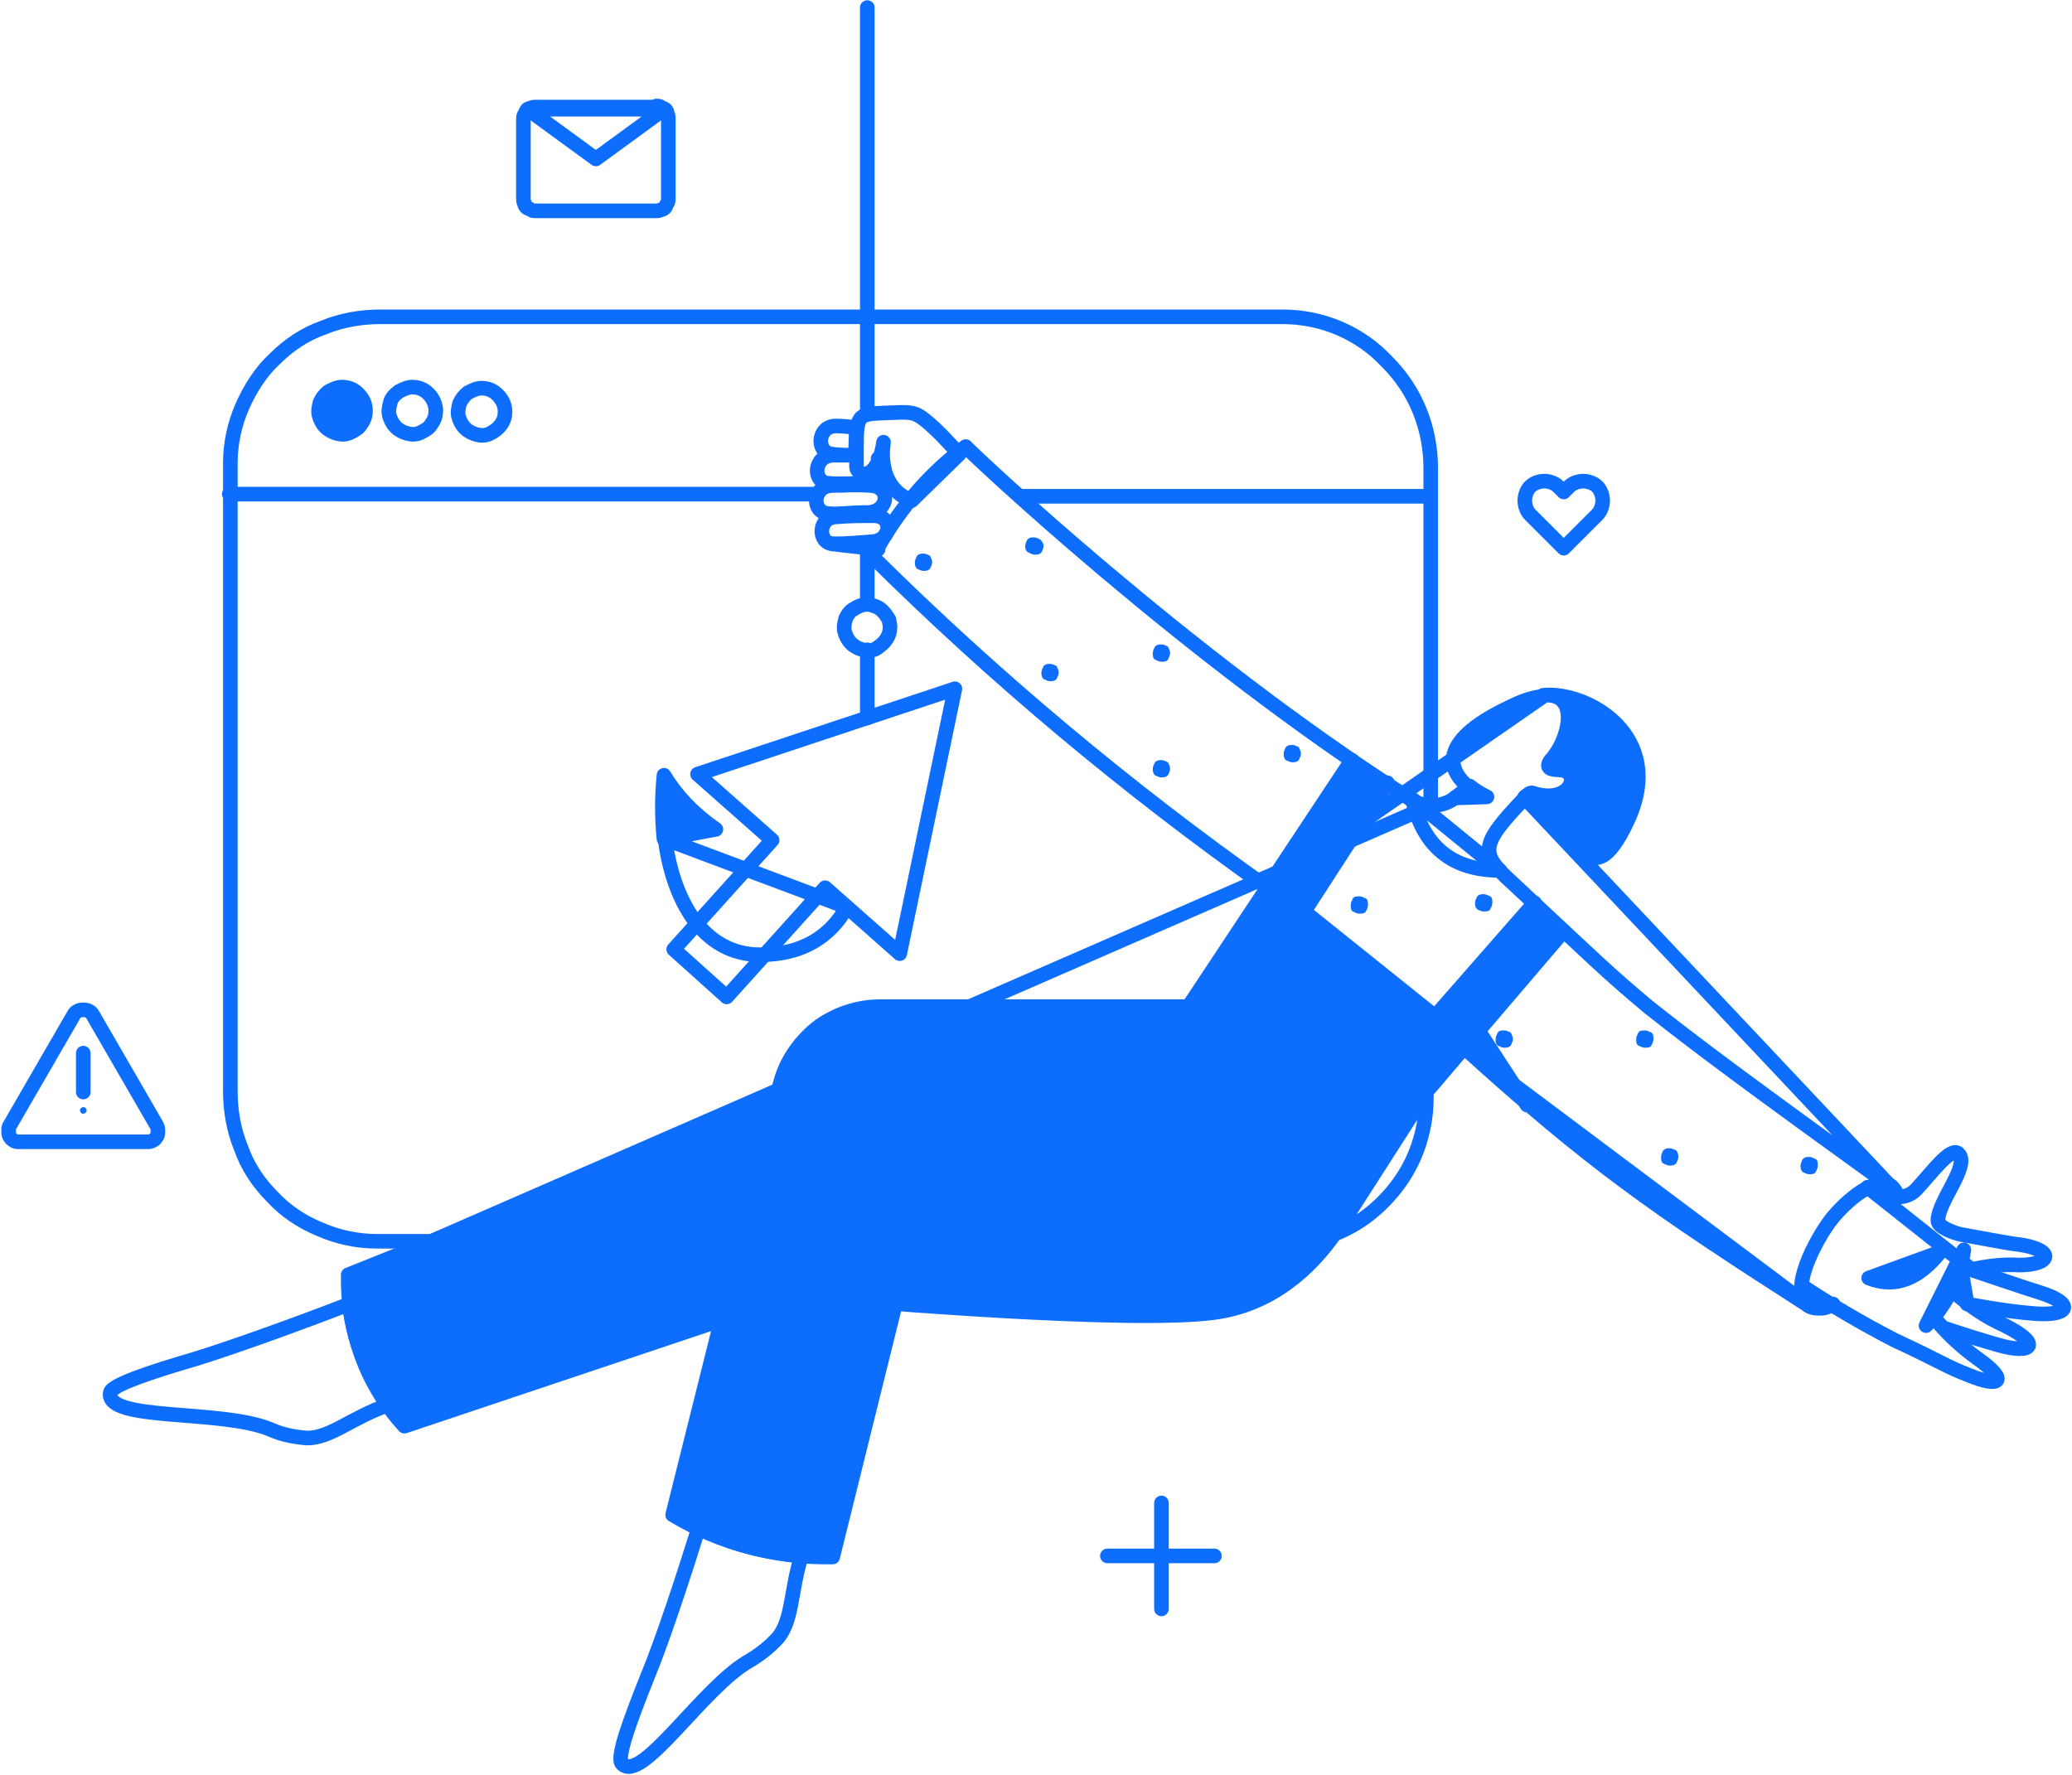
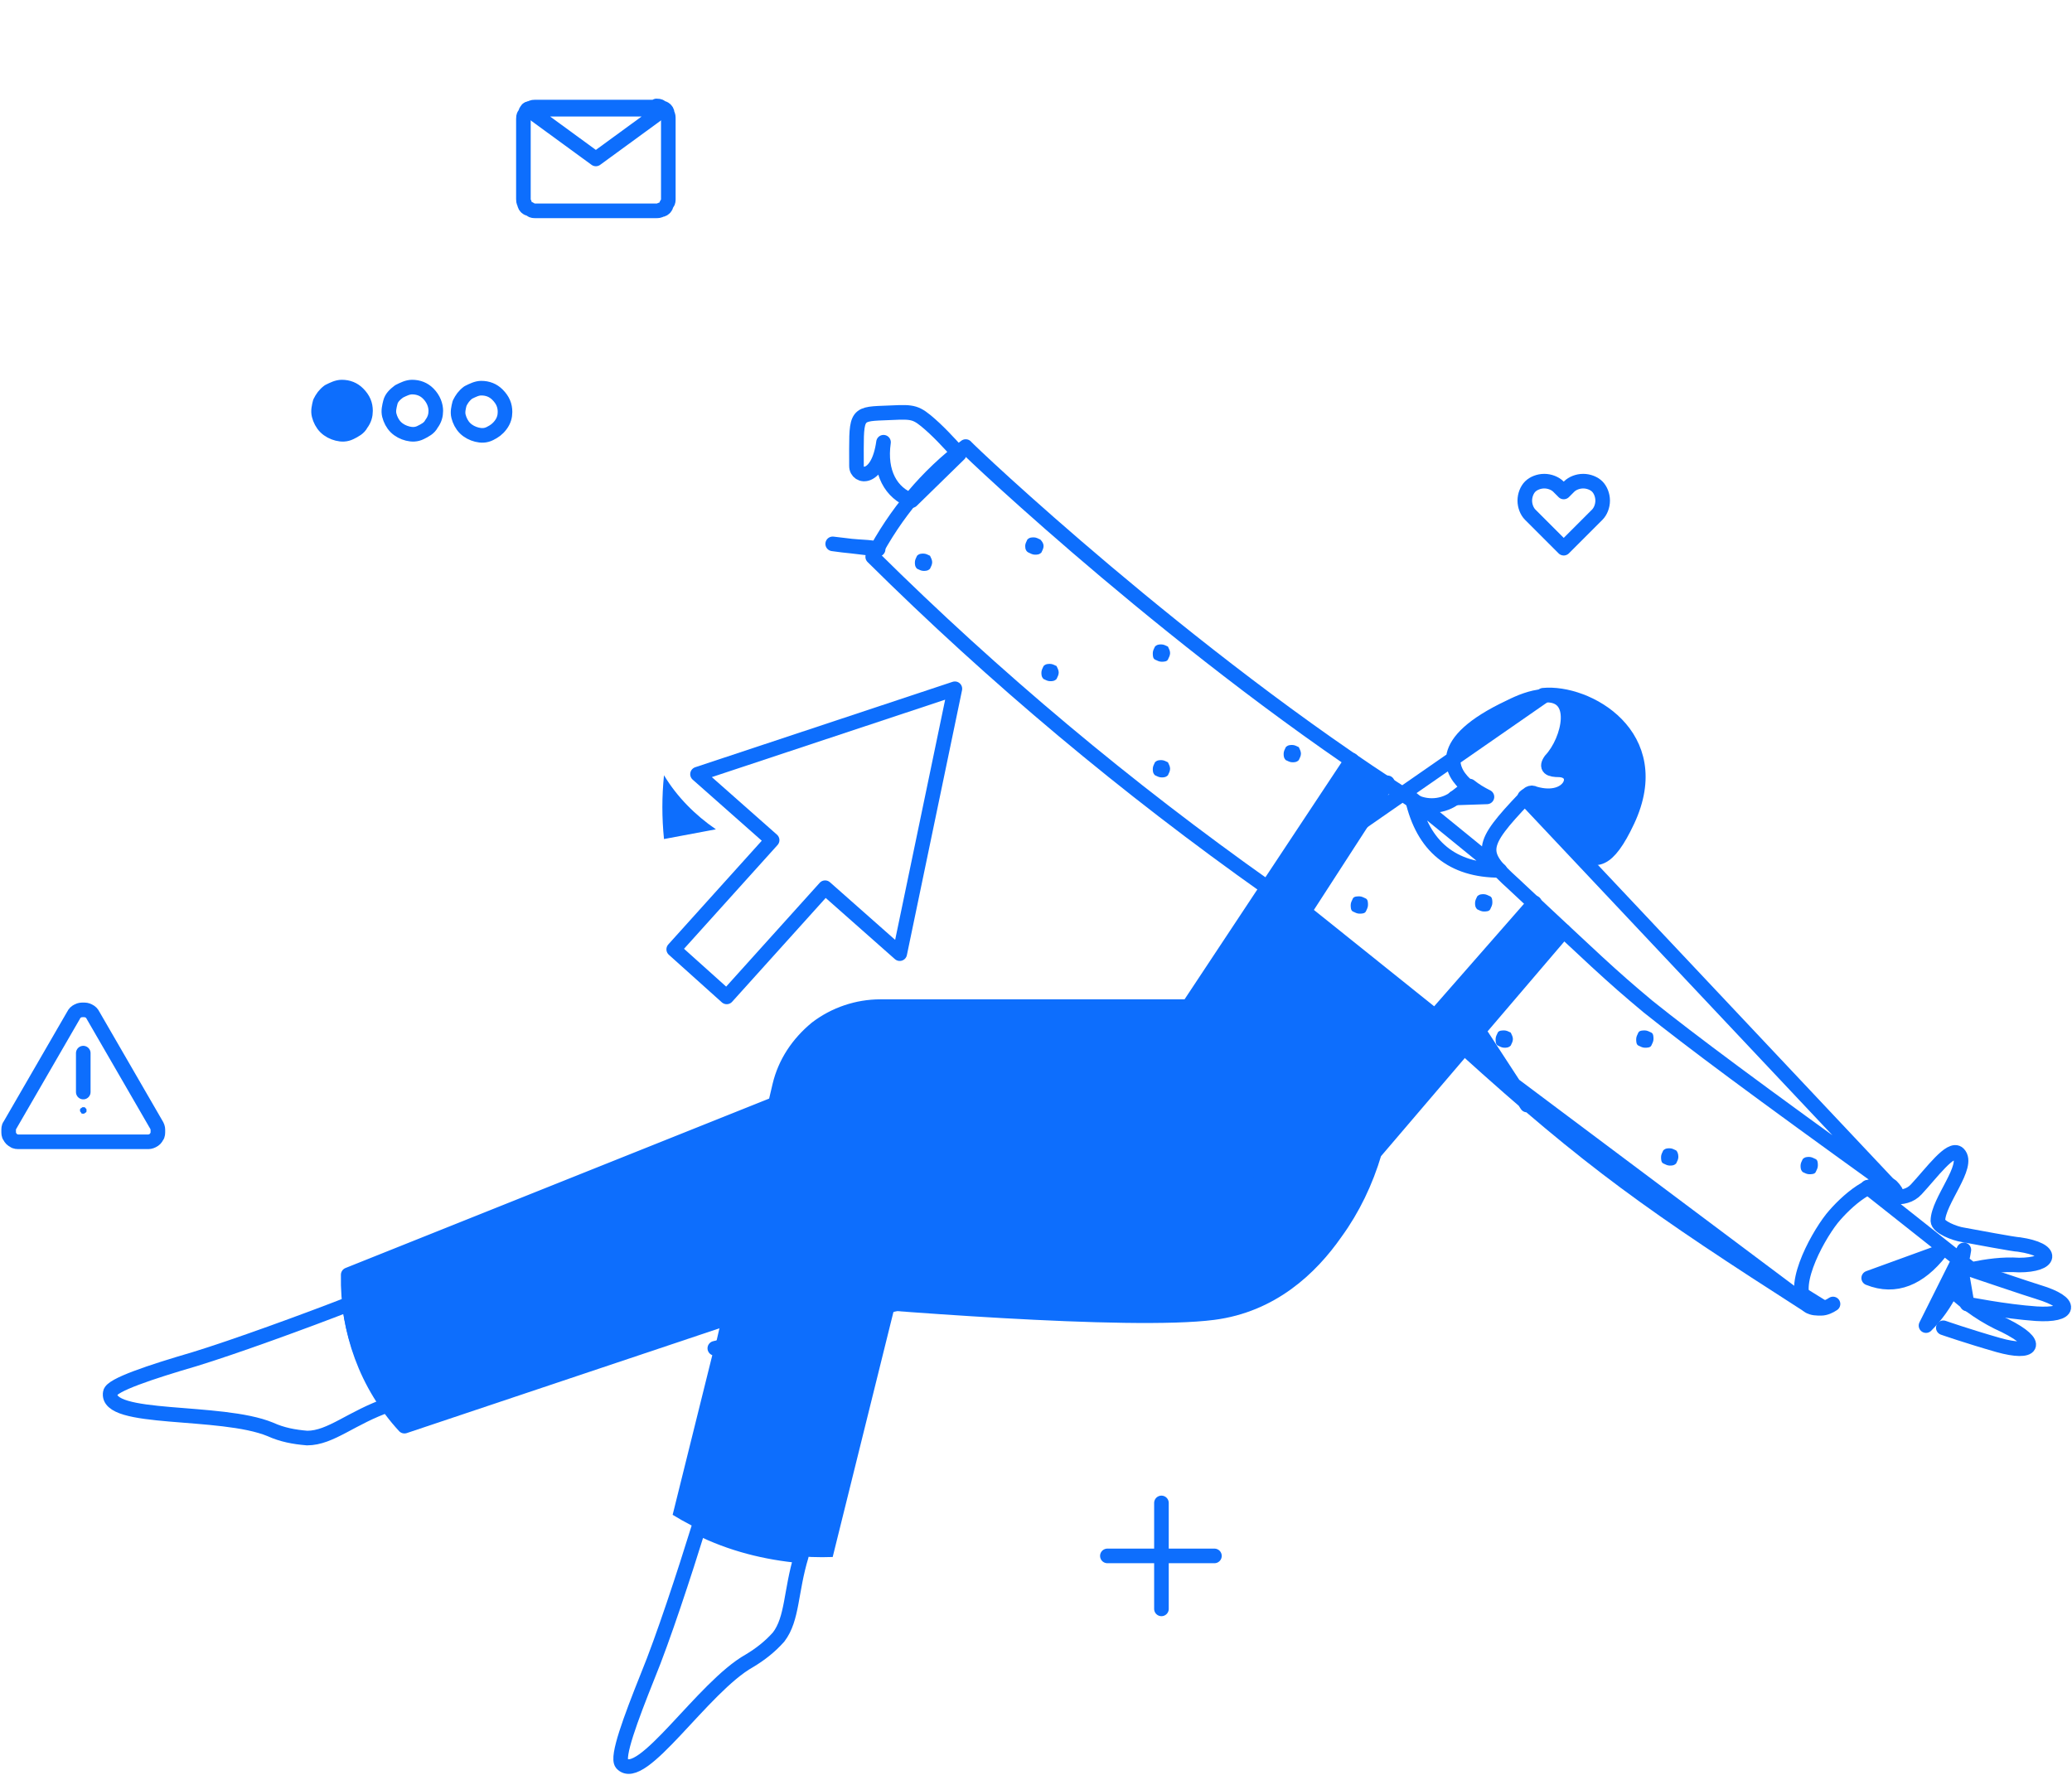
<svg xmlns="http://www.w3.org/2000/svg" width="958" height="821" viewBox="0 0 958 821" fill="none">
  <path d="M414 603L385 720C359 721 333 714 311 700.5L330 624L414 603Z" fill="#0D6EFD" />
  <path d="M709.503 417L663.503 469.5L603.003 421L641.503 361.5C636.503 358 631.003 354.5 626.003 351L550.503 465.5H407.503C396.503 465.5 386.503 469 378.003 475.5C369.503 482 363.503 491.5 361.003 502L359.003 510.5C358.503 511 161.503 589.5 161.503 589.5C161.003 615.5 170.503 640.5 187.503 659.5L368.003 599C405.003 602.5 523.003 612 561.503 607C600.003 602 627.003 565 635.503 533L723.003 430.5L709.503 417Z" fill="#0D6EFD" />
  <path d="M169 190C169 192 168.5 194 167 196C166 198 164 199 162 200C160 201 158 201 156 200.5C154 200 152 199 150.5 197.5C149 196 148 194 147.5 192C147 190 147.5 188 148 186C149 184 150 182.5 152 181C154 180 156 179 158 179C161 179 163.5 180 165.5 182C168 184.5 169 187 169 190ZM307 358.5C306 368.5 306 378 307 388L331 383.5C321.5 377 313 368.5 307 358.5ZM706.5 511C697.5 503 687.5 494.5 677 485L684 476.5L706.5 511ZM688 368.5L673 369C675.5 367.5 678 365.5 679.5 363.5C682 365.5 685 367 688 368.5ZM367.5 599L333.5 610.5L330.5 623.5L414 603C387 601 367.5 599 367.5 599ZM847.5 603.5C838.5 608 832.5 604.5 833 594.5L847.5 603.5ZM877.5 553.5C872.5 553.5 867.5 552 864 549C870 546 876 547 877.5 553.5ZM713.5 322C731.5 320.5 725 344 716.5 352.5C715 354.5 715.5 356 720.5 356.5C731 357.5 726.5 372.5 709 367.5C707.5 367.5 706 368 704.5 369C727.5 380 734 419.5 752 380C771 340.5 733.5 319.5 713.5 322ZM40 513.5C40 514 40 514.5 39.5 514.5C39 515 39 515 38.5 515C38 515 37.5 515 37.5 514.5C37 514 37 514 37 513.5C37 513 37 512.5 37.5 512.5C38 512 38 512 38.5 512C39 512 39.5 512 39.5 512.5C40 512.5 40 513 40 513.5ZM840.5 539C840.5 540 840 541 839.5 542C839 543 837.5 543 836.5 543C835.5 543 834.5 542.5 833.5 542C832.5 541 832.5 540 832.5 539C832.5 538 833 537 833.5 536C834.5 535 835.5 535 836.5 535C837.5 535 838.5 535.5 839.5 536C840.5 536.5 840.5 538 840.5 539ZM776 535C776 536 775.5 537 775 538C774 539 773 539 772 539C771 539 770 538.5 769 538C768 537.5 768 536 768 535C768 534 768.5 533 769 532C770 531 771 531 772 531C773 531 774 531.5 775 532C775.5 532.5 776 533.5 776 535ZM764.5 480.5C764.5 481.5 764 482.5 763.5 483.5C763 484.5 761.5 484.5 760.5 484.5C759.5 484.5 758.5 484 757.5 483.5C756.5 483 756.5 481.5 756.5 480.5C756.5 479.5 757 478.5 757.5 477.5C758 476.5 759.5 476.5 760.5 476.5C761.5 476.5 762.5 477 763.5 477.5C764.5 478 764.5 479.5 764.5 480.5ZM699.5 480.5C699.5 481.5 699 482.5 698.5 483.5C697.5 484.5 696.5 484.5 695.5 484.5C694.5 484.5 693.5 484 692.5 483.5C691.5 483 691.5 481.5 691.5 480.5C691.5 479.5 692 478.5 692.5 477.5C693 476.5 694.5 476.5 695.5 476.5C696.5 476.5 697.5 477 698.5 477.5C699 478.5 699.5 479.5 699.5 480.5ZM690 417.5C690 418.5 689.5 419.5 689 420.5C688.5 421.5 687 421.5 686 421.5C685 421.5 684 421 683 420.5C682 419.5 682 418.5 682 417.5C682 416.5 682.5 415.5 683 414.5C684 413.5 685 413.5 686 413.5C687 413.5 688 414 689 414.5C690 415 690 416.5 690 417.5ZM632.5 418.5C632.5 419.5 632 420.5 631.5 421.5C631 422.5 629.5 422.5 628.5 422.5C627.5 422.5 626.5 422 625.5 421.5C624.5 421 624.5 419.5 624.5 418.5C624.5 417.5 625 416.5 625.5 415.5C626 414.5 627.5 414.5 628.5 414.5C629.5 414.5 630.5 415 631.5 415.5C632.5 416 632.5 417.5 632.5 418.5ZM601.5 348.5C601.5 349.5 601 350.5 600.5 351.5C599.5 352.5 598.5 352.5 597.5 352.5C596.5 352.5 595.5 352 594.5 351.5C593.5 350.5 593.5 349.5 593.5 348.5C593.5 347.5 594 346.5 594.5 345.5C595.5 344.5 596.5 344.5 597.5 344.5C598.5 344.5 599.5 345 600.5 345.5C601 346.5 601.5 347.5 601.5 348.5ZM541 355.5C541 356.5 540.5 357.5 540 358.5C539 359.5 538 359.5 537 359.5C536 359.5 535 359 534 358.5C533 357.5 533 356.5 533 355.5C533 354.5 533.5 353.5 534 352.5C535 351.5 536 351.5 537 351.5C538 351.5 539 352 540 352.5C540.5 353.5 541 354.5 541 355.5ZM541 302C541 303 540.5 304 540 305C539.5 306 538 306 537 306C536 306 535 305.5 534 305C533 304.5 533 303 533 302C533 301 533.5 300 534 299C535 298 536 298 537 298C538 298 539 298.5 540 299C540.5 300 541 301 541 302ZM489.5 311C489.5 312 489 313 488.5 314C487.5 315 486.5 315 485.5 315C484.5 315 483.5 314.5 482.5 314C481.5 313 481.5 312 481.5 311C481.5 310 482 309 482.5 308C483.5 307 484.5 307 485.5 307C486.5 307 487.5 307.5 488.5 308C489 309 489.5 310 489.5 311ZM482.5 252.5C482.5 253.5 482 254.5 481.5 255.5C480.5 256.5 479.5 256.5 478.5 256.5C477.5 256.5 476.5 256 475.5 255.5C474.5 255 474 254 474 252.5C474 251.5 474.5 250.5 475 249.5C476 248.5 477 248.5 478 248.5C479 248.5 480 249 481 249.5C482 250.5 482.5 251.5 482.5 252.5ZM431 260C431 261 430.5 262 430 263C429 264 428 264 427 264C426 264 425 263.5 424 263C423 262 423 261 423 260C423 259 423.5 258 424 257C425 256 426 256 427 256C428 256 429 256.5 430 257C430.5 258 431 259 431 260Z" fill="#0D6EFD" />
-   <path d="M106 228.5H378M199.5 574H174C165 574 156 572 148 568.5C139.5 565 132 560 126 553.5C119.5 547 114.5 539.5 111.5 531C108 522.5 106.5 513.5 106.5 504.5V214C106.5 205 108.5 196 112 188C115.5 180 120.5 172 127 166C133.5 159.5 141 154.5 149.5 151.5C158 148 167 146.5 176 146.5H593C611.5 146.5 629 154 641.5 167.5C654.5 180.5 661.5 198 661.5 216.5V372.5L199.5 574ZM617.5 570.5C630 565.5 640.5 556.5 648 545.5C655.5 534.5 659.5 521 659.5 507.5V505L617.5 570.5ZM472.5 229.5H661H472.5Z" stroke="#0D6EFD" stroke-width="6.75" stroke-miterlimit="12" stroke-linecap="round" stroke-linejoin="round" />
  <path d="M168.996 190C168.996 192 168.496 194 166.996 196C165.996 198 163.996 199 161.996 200C159.996 201 157.996 201 155.996 200.5C153.996 200 151.996 199 150.496 197.5C148.996 196 147.996 194 147.496 192C146.996 190 147.496 188 147.996 186C148.996 184 149.996 182.5 151.996 181C153.996 180 155.996 179 157.996 179C160.996 179 163.496 180 165.496 182C167.996 184.5 168.996 187 168.996 190ZM201.496 190C201.496 192 200.996 194 199.496 196C198.496 198 196.496 199 194.496 200C192.496 201 190.496 201 188.496 200.5C186.496 200 184.496 199 182.996 197.5C181.496 196 180.496 194 179.996 192C179.496 190 179.996 188 180.496 186C180.996 184 182.496 182.5 184.496 181C186.496 180 188.496 179 190.496 179C193.496 179 195.996 180 197.996 182C200.496 184.5 201.496 187.5 201.496 190ZM233.496 190.5C233.496 192.5 232.996 194.5 231.496 196.5C229.996 198.5 228.496 199.5 226.496 200.5C224.496 201.5 222.496 201.5 220.496 201C218.496 200.5 216.496 199.5 214.996 198C213.496 196.5 212.496 194.5 211.996 192.5C211.496 190.5 211.996 188.5 212.496 186.5C213.496 184.5 214.496 183 216.496 181.5C218.496 180.5 220.496 179.5 222.496 179.5C225.496 179.5 227.996 180.5 229.996 182.5C232.496 185 233.496 187.5 233.496 190.5ZM322.496 358L356.996 388.5L311.496 439L335.996 461L381.496 410.5L415.996 441L441.496 318.5L322.496 358Z" stroke="#0D6EFD" stroke-width="6.75" stroke-miterlimit="12" stroke-linecap="round" stroke-linejoin="round" />
-   <path d="M395.5 210.5C392 210.5 389 210.5 385.5 210.5C376 210.5 375.5 223 383 223.5C388 224 392.5 223.5 402 223.5C403.5 223.5 404.5 223 406 222.5C407 222 408 220.5 408.5 219.5C409 218 409 217 408.5 215.5C408 214 407.5 213 406 212M307 358.5C306 368.5 306 378 307 388L331 383.5C321.5 377 313 368.5 307 358.5ZM401 191.5V3.5V191.5ZM401 279.5V253.5V279.5ZM401 332V300.5V332ZM307.5 388C311 415.5 324.5 441.5 351.5 441.5C371 441.5 384 433 391.5 419.5L307.5 388ZM411.5 290C411.5 292 411 294 409.5 296C408.5 297.5 406.5 299 405 300C403 301 401 301 399 300.5C397 300 395 299 393.5 297.5C392 296 391 294 390.5 292C390 290 390.5 288 391 286C392 284 393 282.5 395 281.5C396.5 280.5 398.5 279.5 401 279.5C402.5 279.5 403.5 280 405 280.5C406.5 281 407.5 282 408.5 283C409.5 284 410 285 411 286.5C411 287 411.5 288.5 411.5 290ZM401.5 237C411 236.5 412 225 402.5 224.5C395.5 224 390.5 224.5 385 224.5C375.5 224.5 375 237 383 237.5C387.5 238 392.5 237 401.5 237ZM396 197.5C392.5 197.5 390 197 387 197C378 196.5 377 209 384.5 210C388 210.5 392 210.5 395.5 210.5L396 197.5ZM403 250.5C412.5 250 413 238.5 404 238.5C397.5 238.5 392.5 238.5 387 239C378 239 378 251 385 251.5C391 251.5 397 251 403 250.5Z" stroke="#0D6EFD" stroke-width="6.75" stroke-miterlimit="12" stroke-linecap="round" stroke-linejoin="round" />
  <path d="M641.5 362L603 421.5L663.5 470L709.5 417.5M443.5 210C438.5 204.5 433.5 199 428 194.5C422.5 190 420.5 190.5 408.5 191C395 191.5 396 192 396 215.5C396 221 406 222.5 408.5 204.5C406.5 218.5 412 228 421.5 231.5L443.5 210ZM406 254C401.5 252.5 399 253.5 385 251.5L406 254ZM683.5 476.5L706 511L683.5 476.5ZM836.5 604C764 557.5 735.5 537.5 677 484.5L836.5 604Z" stroke="#0D6EFD" stroke-width="6.75" stroke-miterlimit="12" stroke-linecap="round" stroke-linejoin="round" />
  <path d="M672.5 369L687.5 368.5C684.5 367 682 365.5 679.5 363.5M705 369C684 391 684 394.5 699.5 408.5C737.5 444 744 450.5 762 465.5C782 481.5 811.5 503.5 874 548.5L705 369Z" stroke="#0D6EFD" stroke-width="6.75" stroke-miterlimit="12" stroke-linecap="round" stroke-linejoin="round" />
  <path d="M358.5 510.5C374.5 504.5 391.5 502.5 408 505L528 521.5M713.5 322C708 322.5 703 324.5 698 327C663 343.5 670.5 357 679 364L672 369.5C669 371.5 665.5 372.5 662 372.5C658.5 372.5 655 371.5 652 369.5C549 304 448.5 209 446.5 206.5C428.5 220 414 237.5 403.5 257.5C460 313.5 521 364.5 586 410.5L713.5 322Z" stroke="#0D6EFD" stroke-width="6.75" stroke-miterlimit="12" stroke-linecap="round" stroke-linejoin="round" />
  <path d="M722.996 430.5L635.496 533C631.496 546.5 625.496 559 617.496 570C605.996 586.5 587.996 603.5 560.996 607C522.496 612 405.496 602.5 367.496 599L186.996 659.5C169.496 640.5 160.496 615.5 160.996 589.5L358.496 510.5L360.496 502C362.996 491.5 368.996 482.5 377.496 475.5C385.996 469 396.496 465.5 406.996 465.5H549.496L624.996 351.5" stroke="#0D6EFD" stroke-width="6.75" stroke-miterlimit="12" stroke-linecap="round" stroke-linejoin="round" />
-   <path d="M894 609C899.5 616 906.5 622.5 914 628C929 638.5 925 642 910.5 636C900 632 898 630 875.5 619.5C861 612 846.5 603.5 833 594.5M333.5 610.5L311 700.5C333.5 714 359 720.5 385 720L414 603L333.5 610.5Z" stroke="#0D6EFD" stroke-width="6.75" stroke-miterlimit="12" stroke-linecap="round" stroke-linejoin="round" />
  <path d="M898.5 614C898.5 614 910 618 924 622C940 626.5 944 621.5 927 613C918 609 910 603.5 903 597" stroke="#0D6EFD" stroke-width="6.75" stroke-miterlimit="12" stroke-linecap="round" stroke-linejoin="round" />
  <path d="M877.504 553.501C877.004 551.501 876.004 550.001 874.504 548.501C867.004 543.501 853.504 555.501 847.004 563.501C839.504 573.001 826.504 597.501 836.504 604.001C838.004 605.001 840.004 605.001 842.004 605.001C844.004 605.001 846.004 604.001 847.504 603.001M906.504 585.501C906.504 585.501 940.504 597.001 942.504 597.501C959.004 602.501 957.504 608.501 941.504 607.501C927.004 606.501 909.504 603.001 909.504 603.001L906.504 585.501Z" stroke="#0D6EFD" stroke-width="6.75" stroke-miterlimit="12" stroke-linecap="round" stroke-linejoin="round" />
  <path d="M863.5 549C870.5 553.5 880.5 556 886 550C893 542.5 902 530 905.5 533.5C911 539 896 555.5 896 564.5C896 567.5 904 570.5 907.5 571C913 572 931.5 575.5 933.5 575.5C950.5 578 948.5 585 933.5 585C926 584.5 919 585.5 911.5 587L863.5 549ZM908 578C906 591 900 603.5 890.5 613L908 578ZM897 579C887.5 591 876.5 596 864 591L897 579ZM161.5 603C141 611 108 623 90 628.5C69.5 634.5 51.5 640.5 51 644C48.5 657.5 102 651.5 125 661C130.5 663.5 136 664.5 142 665C153 665 162.5 655.5 180 649.5C170 636 163.5 620 161.5 603ZM323 706.5C316.5 727.5 306.5 758 299.5 775C291.5 795 285 812.5 287.5 815.5C296.5 825.5 325 780 346.5 768C351.5 765 356 761.5 360 757C366.5 748.5 365.5 736 370.5 719.5C354 718 338 714 323 706.5ZM717 351.5C725.5 342.5 731 320 713.5 321.5C733.5 319.5 771 340 752.5 379.5C734 419 728 379.5 705 368.5C705.5 368 706.5 367.5 707 367C708 366.5 708.5 366.5 709.5 367C726.5 372 731.5 356.5 721 356C716.5 356 714.5 355 717 351.5ZM72.5 520.5C73 521.5 73 522 73 523C73 524 73 525 72.5 525.5C72 526.5 71.5 527 70.5 527.5C69.5 528 69 528 68 528H9C8 528 7 528 6.5 527.5C5.5 527 5 526.5 4.5 525.5C4 525 4 524 4 523C4 522 4 521 4.5 520.5L34 469.5C34.5 468.5 35 468 36 467.5C37 467 37.5 467 38.5 467C39.5 467 40 467 41 467.5C42 468 42.5 468.5 43 469.5L72.5 520.5ZM38.5 487V505V487ZM537 695V744V695ZM561.5 719.5H512H561.5ZM738.5 225C737 223.5 734.5 222.5 732 222.5C729.5 222.5 727 223.5 725.5 225L723 227.5L720.5 225C719 223.5 716.5 222.5 714 222.5C711.5 222.5 709 223.5 707.5 225C706 226.5 705 229 705 231.5C705 234 706 236.5 707.5 238L723 253.5L738.5 238C740 236.5 741 234 741 231.5C741 229 740 226.5 738.5 225ZM303.5 49C304 49 305 49 305.5 49.5C306 50 307 50 307.5 50.5C308 51 308.5 51.5 308.5 52.5C309 53.5 309 54 309 55V92C309 92.5 309 93.5 308.5 94C308 94.5 308 95.5 307.5 96C307 96.5 306.5 97 305.5 97C305 97.5 304 97.5 303.5 97.5H247.5C247 97.5 246 97.5 245.5 97C245 96.5 244 96.5 243.5 96C243 95.5 242.5 95 242.5 94C242 93.5 242 92.5 242 92V55C242 54.5 242 53.5 242.5 53C243 52.5 243 51.5 243.5 51C244 50.5 244.5 50 245.5 50C246 49.5 247 49.5 247.5 49.5H303.5V49Z" stroke="#0D6EFD" stroke-width="6.75" stroke-miterlimit="12" stroke-linecap="round" stroke-linejoin="round" />
  <path d="M330.5 623.5L414 603M244 50.5L275.5 73.5L307 50.5H244ZM653 369.5C658 391.5 671.5 402.5 693.5 402.5L653 369.5ZM583.5 543C580.5 556.5 582 570.5 588.5 583L583.5 543ZM600 436.5L574 473L586.5 501L617.5 508L648.5 475L600 436.5ZM355 717L374 645L355 717ZM172 637L251 607.5L172 637Z" stroke="#0D6EFD" stroke-width="6.75" stroke-miterlimit="12" stroke-linecap="round" stroke-linejoin="round" />
</svg>